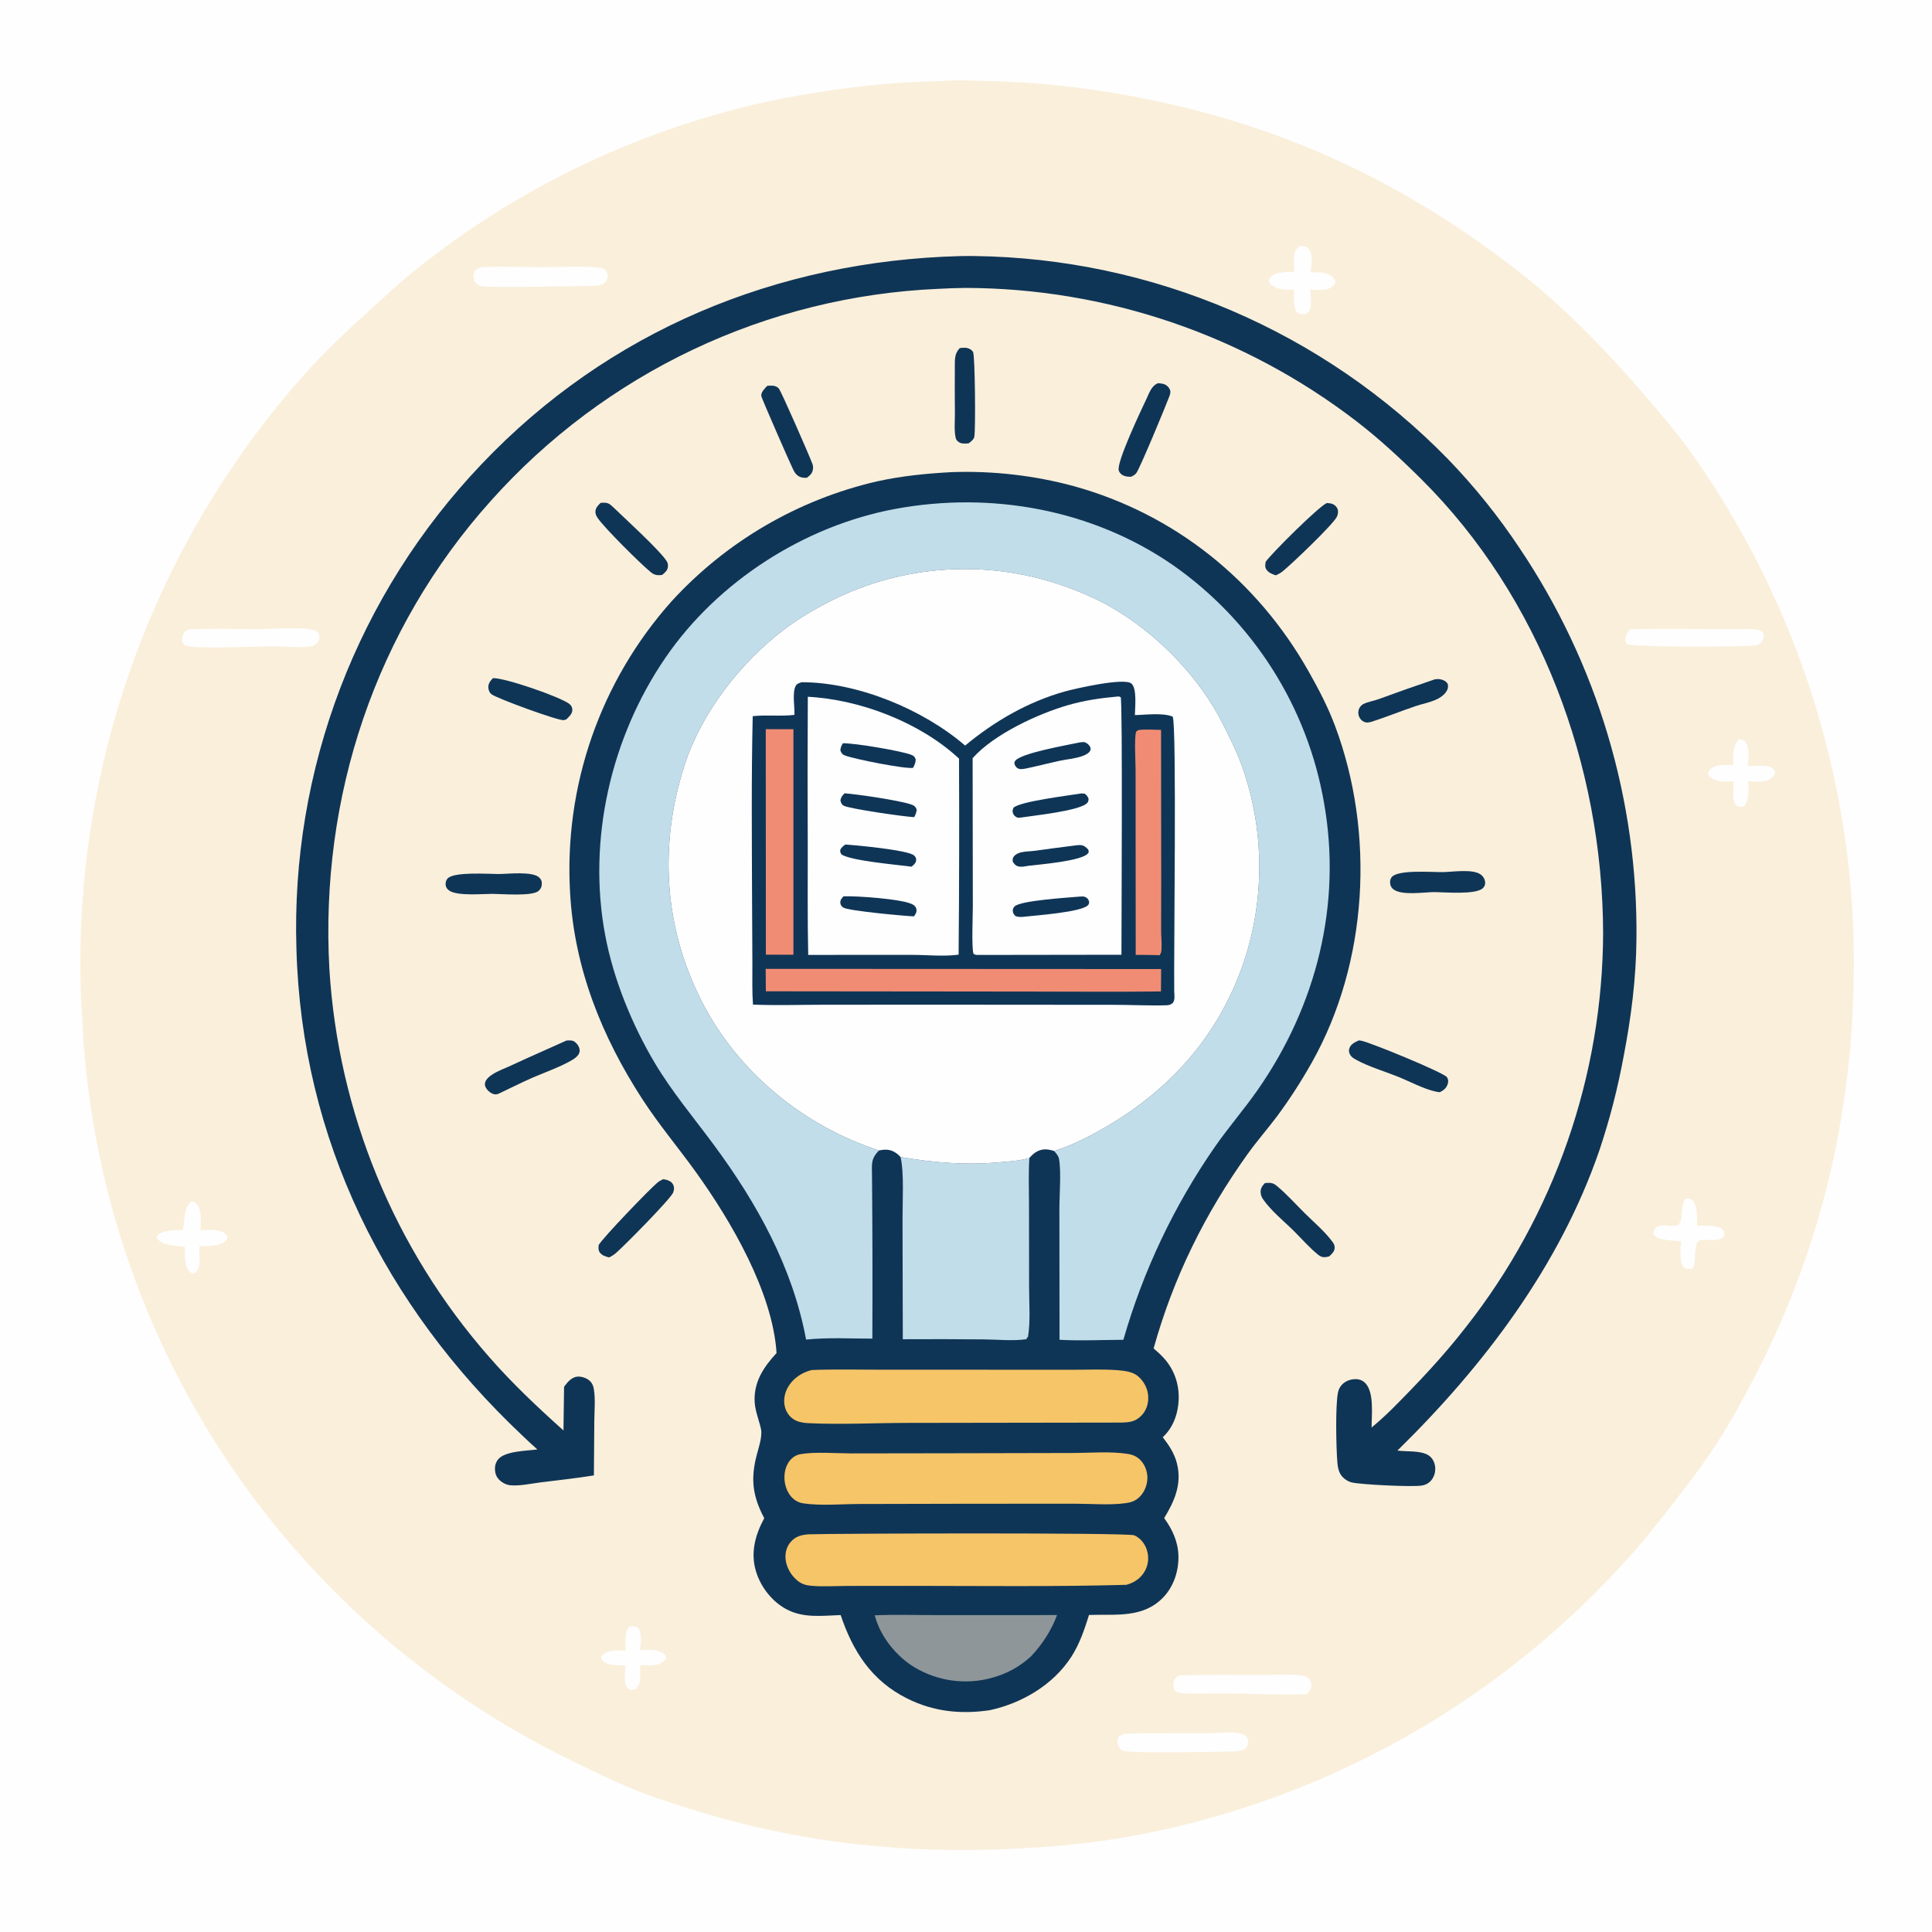
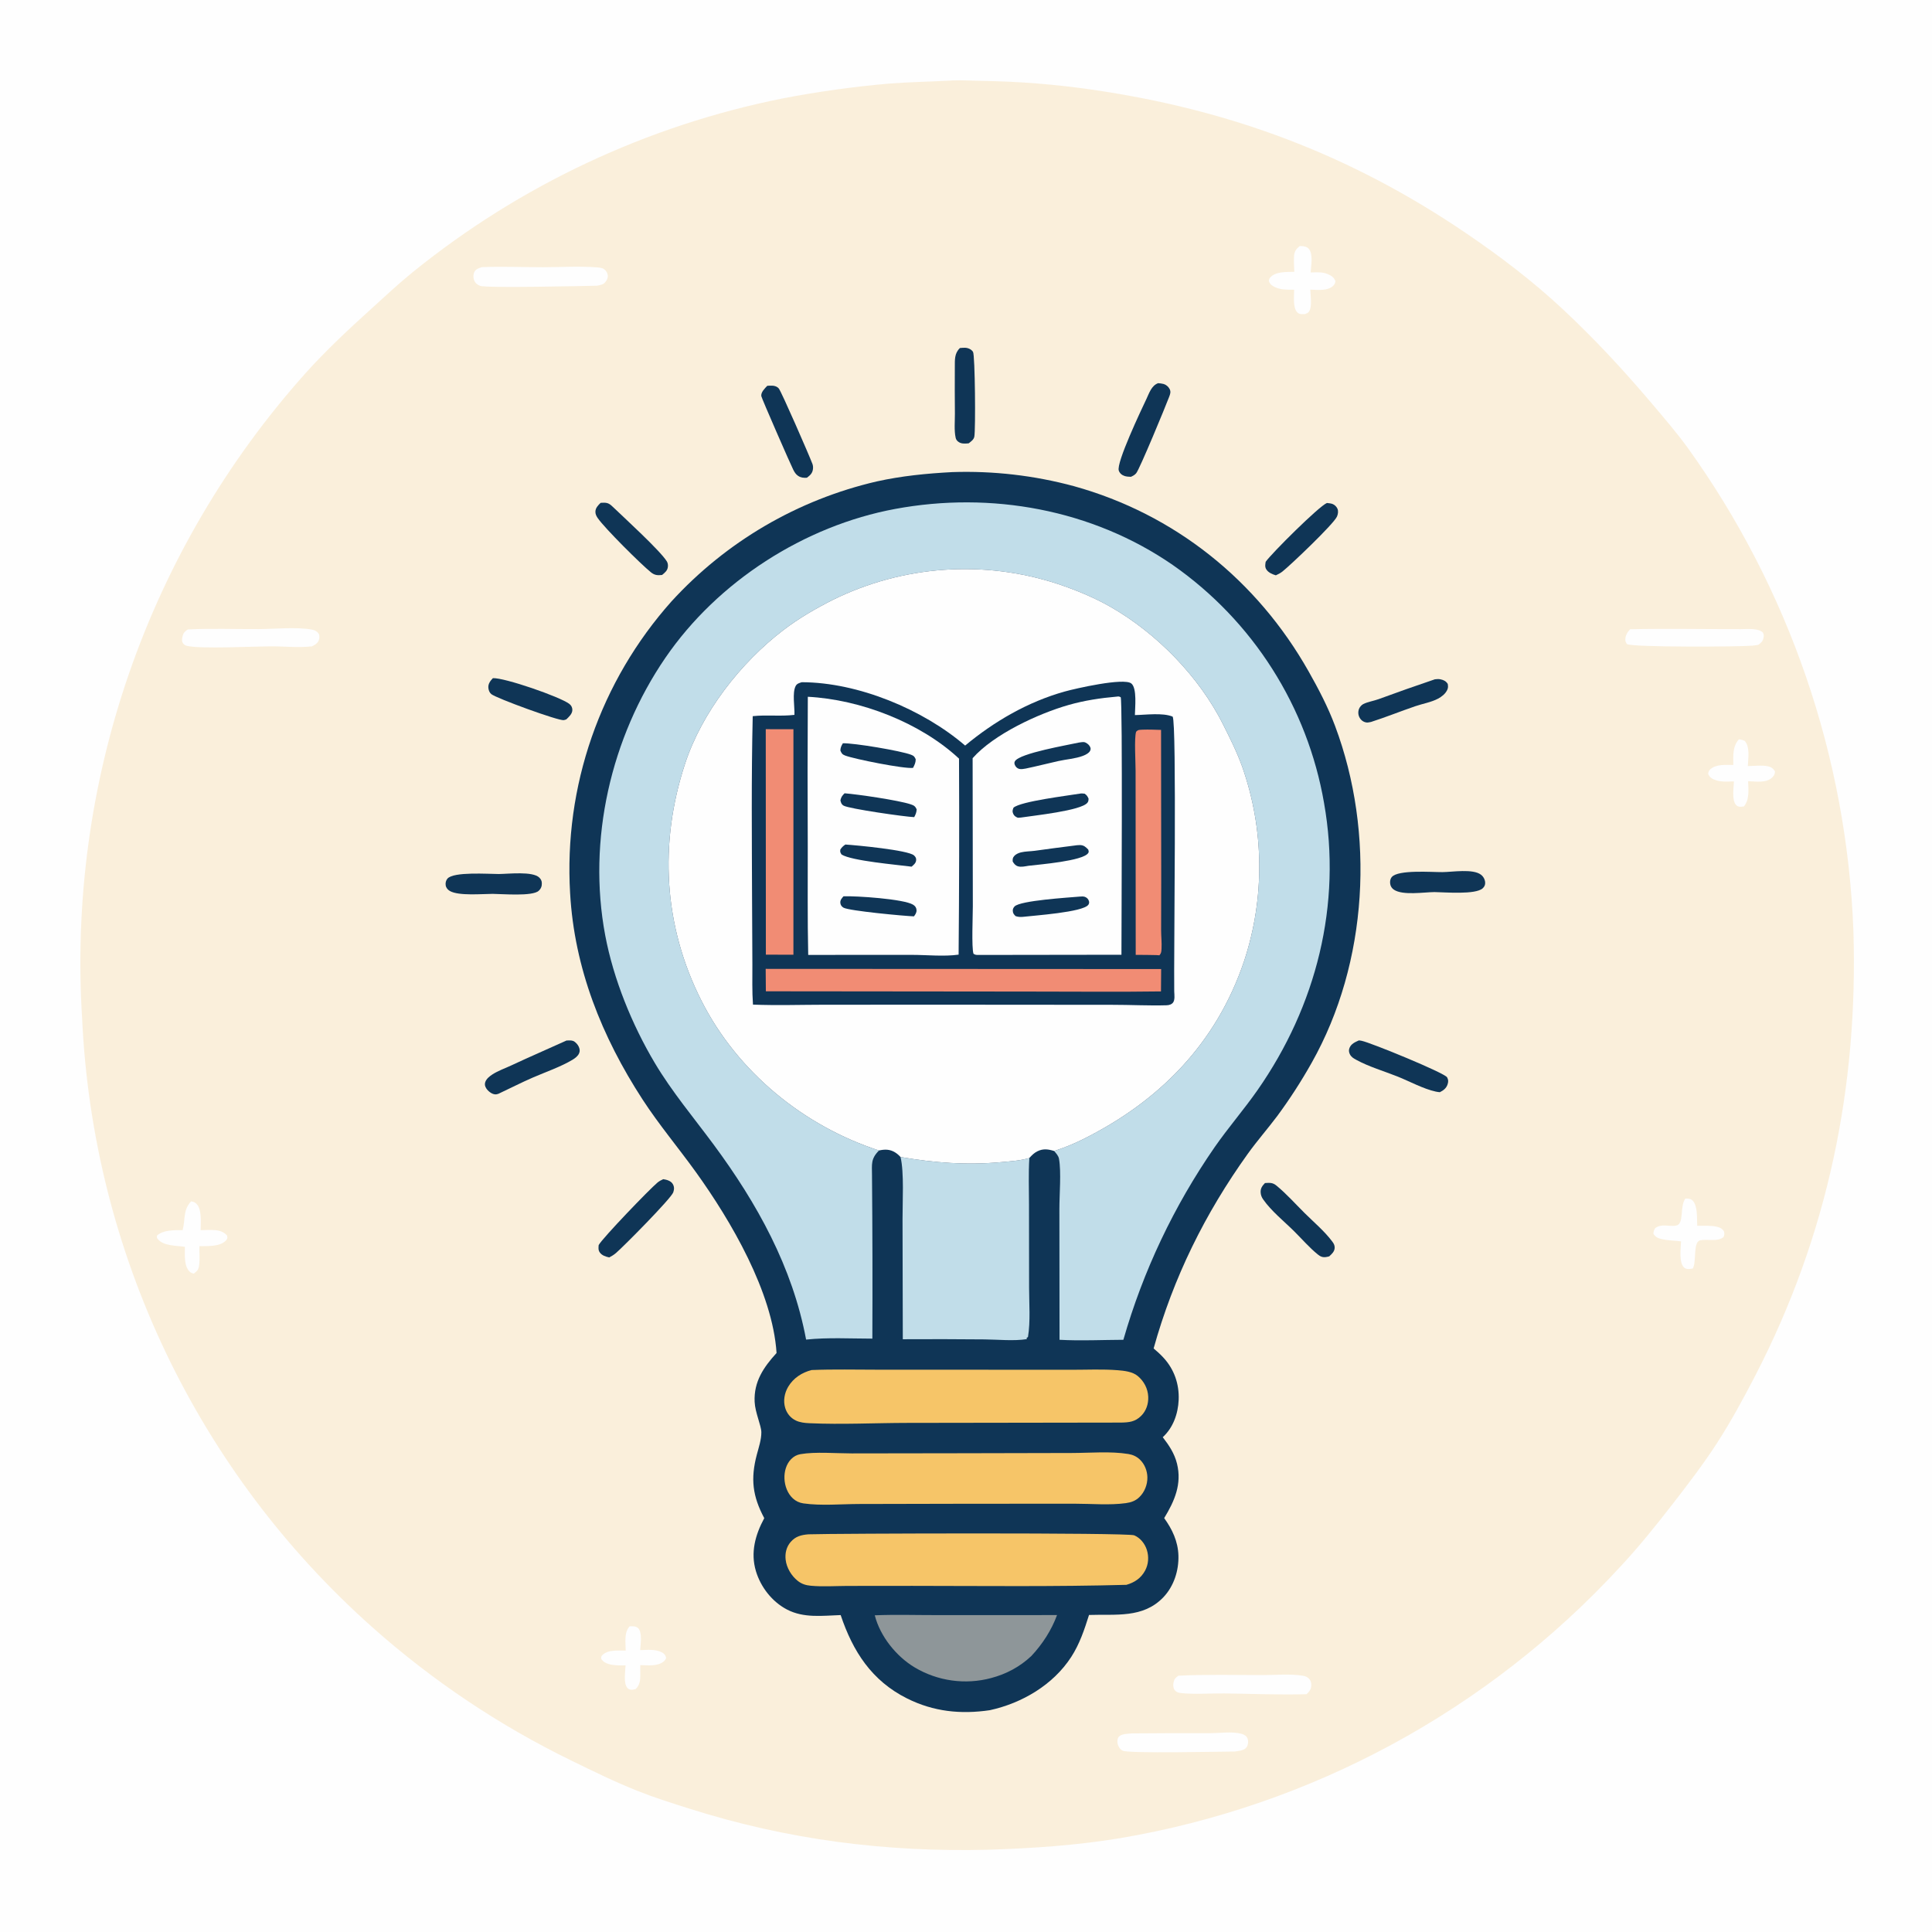
<svg xmlns="http://www.w3.org/2000/svg" width="1024" height="1024">
  <path fill="#FEFEFE" d="M0 0L1024 0L1024 1024L0 1024L0 0Z" />
  <path fill="#FAEFDB" d="M503.757 42.712C504.307 42.64 504.088 42.656 504.685 42.636C510.175 42.444 515.587 42.792 521.067 42.883C540.35 43.205 559.053 44.695 578.137 47.429C651.538 57.948 715.446 81.781 776.943 123.526C794.747 135.612 812.209 148.88 827.976 163.571C844.817 179.264 860.207 195.82 875.081 213.369C881.719 221.2 888.502 229.089 894.556 237.385Q897.054 240.863 899.489 244.386Q901.924 247.909 904.293 251.476Q906.663 255.043 908.967 258.653Q911.272 262.263 913.51 265.914Q915.748 269.565 917.919 273.256Q920.09 276.948 922.193 280.678Q924.296 284.408 926.331 288.176Q928.366 291.945 930.332 295.749Q932.297 299.554 934.193 303.394Q936.089 307.234 937.915 311.108Q939.74 314.981 941.495 318.888Q943.249 322.794 944.932 326.732Q946.615 330.67 948.226 334.638Q949.836 338.606 951.374 342.603Q952.913 346.6 954.377 350.624Q955.842 354.648 957.233 358.698Q958.624 362.748 959.941 366.823Q961.258 370.898 962.501 374.997Q963.743 379.095 964.91 383.215Q966.078 387.335 967.17 391.476Q968.262 395.617 969.278 399.777Q970.294 403.937 971.234 408.115Q972.174 412.293 973.038 416.488Q973.901 420.682 974.688 424.892Q975.475 429.101 976.185 433.325Q976.895 437.548 977.528 441.783Q978.161 446.019 978.716 450.265Q979.271 454.511 979.749 458.767Q980.227 463.023 980.627 467.286Q981.027 471.55 981.349 475.82Q981.671 480.091 981.915 484.366Q982.159 488.642 982.325 492.921C984.99 576.011 968.692 654.758 930.509 728.746C924.197 740.977 917.458 753.406 909.98 764.963C902.616 776.344 894.403 787.008 886.102 797.71C877.185 809.206 868.131 820.441 858.163 831.058Q854.913 834.575 851.592 838.024Q848.27 841.474 844.878 844.854Q841.487 848.234 838.026 851.544Q834.566 854.854 831.038 858.092Q827.511 861.33 823.917 864.495Q820.324 867.66 816.666 870.751Q813.008 873.841 809.288 876.856Q805.568 879.87 801.786 882.808Q798.004 885.746 794.163 888.605Q790.322 891.464 786.423 894.244Q782.524 897.023 778.568 899.723Q774.613 902.422 770.603 905.039Q766.593 907.656 762.53 910.19Q758.467 912.724 754.352 915.174Q750.238 917.625 746.075 919.99Q741.911 922.355 737.699 924.634Q733.488 926.913 729.231 929.105Q724.973 931.297 720.672 933.401Q716.37 935.505 712.027 937.521Q707.683 939.536 703.298 941.461Q698.914 943.387 694.491 945.222Q690.068 947.057 685.609 948.801Q681.149 950.545 676.654 952.197Q672.16 953.848 667.632 955.407Q663.104 956.967 658.546 958.432Q653.987 959.898 649.399 961.27Q644.811 962.642 640.196 963.919Q635.581 965.196 630.941 966.378Q626.301 967.56 621.637 968.647Q616.973 969.733 612.288 970.723Q607.603 971.714 602.899 972.608Q598.195 973.502 593.473 974.299C570.21 978.127 547.155 979.657 523.625 980.4C469.306 981.735 417.479 975.111 365.579 958.682C356.365 955.766 347.149 952.876 338.159 949.313C326.16 944.558 314.591 938.882 303.001 933.225Q295.824 929.731 288.771 925.994Q281.718 922.256 274.798 918.279Q267.877 914.301 261.097 910.089Q254.317 905.877 247.685 901.435Q241.053 896.993 234.578 892.326Q228.102 887.659 221.79 882.773Q215.478 877.886 209.338 872.787Q203.197 867.687 197.235 862.38Q192.956 858.574 188.774 854.662Q184.592 850.75 180.508 846.735Q176.424 842.721 172.442 838.606Q168.46 834.491 164.581 830.278Q160.702 826.065 156.93 821.756Q153.157 817.448 149.493 813.047Q145.829 808.646 142.275 804.155Q138.722 799.664 135.282 795.086Q131.841 790.508 128.516 785.846Q125.191 781.184 121.983 776.44Q118.774 771.697 115.685 766.875Q112.596 762.053 109.628 757.155Q106.66 752.258 103.815 747.288Q100.97 742.318 98.25 737.279Q95.529 732.24 92.935 727.135Q90.341 722.029 87.875 716.861Q85.409 711.692 83.072 706.464Q80.736 701.236 78.53 695.951Q76.324 690.666 74.251 685.328Q72.177 679.99 70.238 674.602Q68.298 669.214 66.493 663.78Q64.688 658.345 63.019 652.867Q61.349 647.389 59.817 641.871Q58.285 636.353 56.891 630.799Q55.497 625.245 54.241 619.657Q52.986 614.07 51.87 608.453Q50.754 602.837 49.778 597.194Q48.802 591.551 47.968 585.885Q47.133 580.22 46.439 574.536Q45.746 568.851 45.194 563.151Q44.642 557.451 44.233 551.739Q43.823 546.027 43.556 540.307Q43.184 534.508 42.956 528.702Q42.728 522.896 42.644 517.085Q42.56 511.275 42.62 505.465Q42.68 499.654 42.884 493.847Q43.088 488.04 43.436 482.24Q43.784 476.439 44.276 470.649Q44.767 464.859 45.402 459.084Q46.037 453.308 46.815 447.549Q47.593 441.791 48.513 436.053Q49.433 430.316 50.495 424.603Q51.558 418.89 52.761 413.205Q53.965 407.521 55.309 401.867Q56.652 396.214 58.136 390.596Q59.62 384.978 61.242 379.398Q62.865 373.819 64.625 368.281Q66.385 362.743 68.282 357.251Q70.179 351.758 72.211 346.315Q74.244 340.871 76.41 335.479Q78.577 330.088 80.877 324.751Q83.176 319.415 85.608 314.137Q88.039 308.859 90.6 303.644Q93.161 298.428 95.851 293.277Q98.541 288.126 101.357 283.044Q104.174 277.961 107.115 272.95Q110.057 267.939 113.122 263.002Q116.187 258.066 119.373 253.206Q122.56 248.347 125.865 243.568Q129.171 238.79 132.594 234.094Q136.018 229.399 139.556 224.79Q143.095 220.181 146.746 215.661Q150.398 211.141 154.16 206.713Q157.923 202.284 161.794 197.951C172.9 185.576 184.827 174.504 197.132 163.355C204.252 156.905 211.24 150.33 218.713 144.285Q224.026 139.98 229.466 135.837Q234.907 131.695 240.47 127.719Q246.033 123.743 251.714 119.937Q257.395 116.131 263.189 112.498Q268.982 108.865 274.883 105.41Q280.783 101.954 286.786 98.678Q292.788 95.402 298.887 92.309Q304.985 89.216 311.175 86.309Q317.364 83.402 323.638 80.684Q329.913 77.965 336.267 75.437Q342.62 72.91 349.048 70.575Q355.475 68.241 361.97 66.102Q368.465 63.962 375.021 62.021Q381.578 60.079 388.19 58.336Q394.802 56.594 401.464 55.052Q408.126 53.51 414.832 52.17Q442.714 46.79 471.003 44.328C481.885 43.472 492.854 43.296 503.757 42.712Z" />
  <path fill="#FEFEFE" d="M333.728 861.971C335.23 861.951 337.018 861.806 338.195 862.928C340.588 865.21 339.452 871.617 339.309 874.596C343.134 874.5 347.172 873.979 350.712 875.73C352.15 876.442 352.638 877.184 353.079 878.684C352.784 879.524 352.544 879.916 351.862 880.529C348.749 883.327 343.169 882.637 339.347 882.539Q339.383 884.819 339.376 887.1C339.36 890.373 339.335 892.86 336.905 895.261C336.199 895.398 335.187 895.689 334.482 895.607C333.682 895.515 333.05 895.235 332.525 894.632C330.336 892.115 331.447 885.842 331.56 882.686C328.785 882.753 325.324 882.799 322.658 881.971C320.949 881.44 319.474 880.695 318.605 879.077C318.69 878.293 318.578 877.994 319.151 877.373C322.052 874.226 327.791 874.871 331.637 874.852C331.585 870.587 330.674 865.269 333.728 861.971Z" />
  <path fill="#0F3556" d="M261.245 359.438C267.411 359.143 296.636 369.238 301.721 373.053C302.765 373.836 303.381 374.969 303.36 376.3C303.327 378.388 301.549 379.932 300.178 381.275C299.617 381.468 299.377 381.576 298.838 381.687C296.255 382.221 262.862 370.024 260.363 367.871C259.392 367.034 258.937 365.746 258.838 364.51C258.67 362.422 259.889 360.848 261.245 359.438Z" />
  <path fill="#FEFEFE" d="M921.613 391.875C922.781 391.952 923.607 392.213 924.691 392.649C927.675 395.827 926.509 401.997 926.402 406.026C929.73 406.014 933.956 405.455 937.17 406.169C938.855 406.543 939.914 407.385 940.774 408.837C940.782 410.116 940.368 411.002 939.482 411.915C936.263 415.235 930.69 414.148 926.539 414.053C926.653 418.612 927.387 423.695 924.298 427.431C923.598 427.506 922.655 427.691 921.967 427.578C921.17 427.447 920.607 427.19 920.089 426.577C917.803 423.868 918.906 417.477 919.017 414.148C915.413 414.226 911.669 414.641 908.306 413.087C906.827 412.403 905.88 411.614 905.336 410.028C905.599 408.967 905.657 408.513 906.499 407.744C909.61 404.905 914.825 405.446 918.696 405.453C918.688 400.458 918.175 395.897 921.613 391.875Z" />
  <path fill="#0F3556" d="M760.526 360.041C761.562 359.933 762.44 359.835 763.477 360.053C765.183 360.413 766.399 360.991 767.335 362.494C767.538 363.712 767.597 364.557 767.048 365.706C766.07 367.758 764.142 369.262 762.179 370.308C758.623 372.204 754.037 372.975 750.197 374.286C742.313 376.976 734.595 380.11 726.658 382.654C726.039 382.765 725.136 382.994 724.486 382.947C722.889 382.831 721.54 381.907 720.721 380.548C719.827 379.064 719.7 377.301 720.318 375.691C720.696 374.706 721.676 373.612 722.606 373.148C724.943 371.983 728.125 371.497 730.644 370.58Q745.515 365.111 760.526 360.041Z" />
  <path fill="#FEFEFE" d="M893.283 635.269C894.721 635.256 895.959 635.223 897.052 636.263C899.902 638.973 899.37 645.916 899.553 649.668C902.777 649.722 906.589 649.473 909.725 650.14C911.538 650.526 912.754 651.128 913.79 652.733C913.987 654.008 914.057 654.562 913.457 655.723C910.057 658.359 905.081 656.558 901.143 657.402C897.216 658.244 899.309 668.684 897.226 672.339C897.014 672.376 896.804 672.418 896.591 672.449C895.178 672.654 893.761 672.847 892.611 671.808C889.741 669.217 890.899 661.391 890.974 657.935C887.844 657.536 884.53 657.539 881.452 656.9C879.178 656.428 877.663 655.969 876.361 653.973C876.35 652.666 876.662 652.061 877.304 650.936C880.568 648.39 884.518 650.203 888.245 649.617C892.91 648.882 890.082 639.655 893.283 635.269Z" />
  <path fill="#FEFEFE" d="M101.255 636.778C102.438 636.9 103.099 637.091 104.008 637.924C107.135 640.791 106.349 648.085 106.349 652.006C108.806 651.965 111.352 651.842 113.804 651.984C116.299 652.128 118.667 652.942 120.325 654.846C120.53 655.913 120.724 656.326 119.956 657.249C116.901 660.918 109.966 660.399 105.714 660.501C105.58 663.842 105.994 667.246 105.553 670.564C105.226 673.031 104.551 673.66 102.64 675.073C101.785 674.782 101.019 674.564 100.379 673.879C97.369 670.663 98.033 664.873 98.006 660.835C93.695 660.197 86.596 660.473 83.619 656.71C82.964 655.882 83.162 655.842 83.228 654.867C86.481 651.813 92.6 651.978 96.79 651.999C98.357 646.265 96.854 641.475 101.255 636.778Z" />
  <path fill="#0F3556" d="M703.304 266.593C704.224 266.713 705.375 266.78 706.238 267.108C707.383 267.544 708.416 268.541 708.895 269.673C709.438 270.954 709.162 272.521 708.637 273.764C706.99 277.662 683.917 299.626 679.692 302.941C678.631 303.774 677.451 304.381 676.225 304.929C674.363 304.386 672.159 303.46 671.123 301.71C670.348 300.401 670.614 299.165 670.836 297.765C673.838 293.403 699.145 268.215 703.304 266.593Z" />
  <path fill="#0F3556" d="M318.355 266.517C318.876 266.488 319.396 266.455 319.917 266.446C322.276 266.409 323.278 267.165 324.884 268.707C330.83 274.412 350.033 291.964 353.451 297.574C353.949 298.389 354.082 299.365 354.007 300.31C353.839 302.411 352.409 303.517 350.904 304.749C348.522 305.012 346.948 304.896 345.029 303.347C339.595 298.962 320.562 280.018 316.846 274.649C316.125 273.608 315.555 272.552 315.576 271.237C315.609 269.22 316.99 267.813 318.355 266.517Z" />
  <path fill="#0F3556" d="M508.769 184.465C509.675 184.384 510.6 184.293 511.51 184.323C513.07 184.374 514.875 185.122 515.72 186.511C516.816 188.311 517.137 227.752 516.415 231.441C516.096 233.069 514.639 234.01 513.411 234.977C511.416 235.133 509.4 235.387 507.742 233.995C507.069 233.429 506.7 232.849 506.511 231.994C505.66 228.147 506.136 223.272 506.117 219.325C506.078 211.113 505.989 202.889 506.076 194.677C506.118 190.73 505.77 187.394 508.769 184.465Z" />
  <path fill="#0F3556" d="M264.368 463.248C269.4 463.213 282.424 461.662 285.871 465.167C286.717 466.027 287.138 466.838 287.184 468.055C287.247 469.712 286.751 471.012 285.508 472.152C282.186 475.202 266.195 473.794 261.143 473.767C255.641 473.774 243.147 474.935 238.474 472.263C237.295 471.589 236.443 470.585 236.223 469.209C236.025 467.972 236.34 466.619 237.177 465.668C240.475 461.921 258.712 463.237 264.368 463.248Z" />
  <path fill="#0F3556" d="M764.494 462.24C769.803 462.207 780.65 460.333 784.952 463.615Q785.188 463.797 785.403 464.003Q785.619 464.209 785.812 464.436Q786.005 464.663 786.174 464.908Q786.342 465.154 786.485 465.416Q786.627 465.677 786.742 465.952Q786.856 466.228 786.942 466.513Q787.027 466.798 787.083 467.091Q787.138 467.384 787.163 467.681C787.273 468.928 786.787 469.98 785.87 470.816C782.045 474.303 765.949 472.904 760.309 472.817C754.662 472.877 743.553 474.689 738.848 471.584C737.75 470.86 737.035 469.813 736.837 468.498C736.641 467.192 736.806 465.914 737.661 464.865C740.938 460.847 759.057 462.288 764.494 462.24Z" />
  <path fill="#FEFEFE" d="M688.905 130.401C689.132 130.404 689.359 130.398 689.586 130.41C691.185 130.488 692.829 130.727 693.86 132.101C696.031 134.995 694.889 140.938 694.659 144.404C697.825 144.342 700.855 144.043 703.831 145.319C705.747 146.141 707.021 147.028 707.81 149.011C707.595 150.157 707.525 150.545 706.666 151.412C703.741 154.363 698.227 153.624 694.487 153.529C694.592 156.368 695.316 161.653 694.275 164.232C693.637 165.815 693.162 165.817 691.671 166.486C690.171 166.465 688.801 166.761 687.63 165.607C685.134 163.149 685.909 156.846 685.924 153.534C682.022 153.549 678.26 153.733 674.768 151.662C673.582 150.958 672.914 150.2 672.515 148.867C672.592 148.183 672.714 147.746 673.167 147.188C675.943 143.769 682.046 144.217 686.024 144.071C685.916 141.339 685.649 138.415 685.871 135.698C686.079 133.163 686.977 131.939 688.905 130.401Z" />
  <path fill="#0F3556" d="M406.671 204.486Q407.983 204.376 409.3 204.407C410.574 204.446 411.933 204.899 412.777 205.914C414.203 207.63 428.815 241.145 430.6 245.867C430.953 246.802 431.001 247.778 430.864 248.763C430.565 250.925 429.297 251.978 427.666 253.219C425.891 253.302 424.549 253.225 423.039 252.234C421.763 251.396 421.099 250.236 420.412 248.905C419.062 246.292 403.629 210.981 403.503 209.934C403.252 207.841 405.383 205.842 406.671 204.486Z" />
  <path fill="#0F3556" d="M670.466 627.037C672.905 626.881 674.512 626.725 676.493 628.35C681.796 632.698 686.629 638.137 691.504 642.973C696.294 647.725 702.032 652.562 706.065 657.955C706.824 658.97 707.425 659.911 707.413 661.241C707.396 663.306 705.923 664.596 704.533 665.886C703.787 666.086 703.655 666.141 702.825 666.264C700.973 666.537 699.807 665.983 698.406 664.846C693.944 661.224 690.005 656.644 685.923 652.594C680.56 647.272 673.802 641.891 669.482 635.682C668.686 634.539 668.256 633.426 668.168 632.023C668.031 629.853 669.032 628.53 670.466 627.037Z" />
  <path fill="#0F3556" d="M351.533 624.99C353.292 625.248 355.516 625.832 356.526 627.46C357.435 628.924 357.39 630.338 356.853 631.934C355.744 635.234 330.359 660.804 326.521 664.089C325.404 665.046 324.227 665.781 322.92 666.458C321.081 666.087 319.042 665.427 317.907 663.821C317.023 662.568 317.189 661.326 317.314 659.907C319.328 656.199 344.116 630.434 348.468 626.796C349.393 626.023 350.438 625.478 351.533 624.99Z" />
  <path fill="#0F3556" d="M613.84 203.089C614.797 203.183 615.818 203.258 616.745 203.52C618.053 203.89 619.26 204.938 619.888 206.12C620.711 207.666 620.242 208.833 619.672 210.347C617.769 215.406 604.081 248.543 602.208 250.814C601.413 251.778 600.505 252.218 599.396 252.722C598.326 252.669 597.189 252.644 596.161 252.323C594.688 251.862 593.528 250.938 592.987 249.448C591.504 245.366 604.977 217.061 607.628 211.46C609.123 208.299 610.32 204.351 613.84 203.089Z" />
  <path fill="#0F3556" d="M300.284 551.491C301.405 551.458 302.823 551.315 303.874 551.759C305.01 552.238 306.289 553.692 306.772 554.816C307.28 555.998 307.47 557.076 306.929 558.296C306.27 559.783 304.797 560.888 303.443 561.701C297.297 565.393 289.141 568.216 282.484 571.095C276.296 573.772 270.252 576.903 264.135 579.754C263.452 579.981 262.925 580.102 262.188 580.008C260.508 579.795 258.662 578.292 257.753 576.892C257.072 575.842 256.776 574.783 257.185 573.564C257.784 571.781 259.452 570.466 260.969 569.479C264.026 567.489 267.567 566.301 270.858 564.757C280.595 560.19 290.493 555.948 300.284 551.491Z" />
  <path fill="#0F3556" d="M720.201 551.449C720.929 551.507 720.887 551.486 721.739 551.658C726.568 552.63 765.697 568.665 766.992 571.007C767.711 572.307 767.703 573.347 767.243 574.743C766.558 576.819 765.004 577.97 763.134 578.894C762.411 578.815 761.716 578.73 761.004 578.574C754.327 577.116 747.193 573.171 740.791 570.608C733.649 567.748 725.597 565.43 718.86 561.741C717.408 560.946 716.235 560.301 715.458 558.761C714.895 557.648 714.794 556.497 715.299 555.34C716.252 553.154 718.179 552.388 720.201 551.449Z" />
  <path fill="#FEFEFE" d="M863.982 333.511C883.473 333.099 903.109 333.494 922.618 333.457C925.906 333.451 931.906 332.809 934.34 335.232C934.849 336.237 934.948 336.885 934.713 338.008C934.304 339.963 933.42 340.743 931.849 341.819Q930.362 342.073 928.859 342.212C922.141 342.842 864.471 343.14 862.282 341.352C861.788 340.531 861.43 339.956 861.454 338.954C861.51 336.689 862.534 335.144 863.982 333.511Z" />
  <path fill="#FEFEFE" d="M599.855 918.743Q620.511 918.562 641.167 918.623C646.255 918.622 652.974 917.636 657.84 918.899C659.249 919.265 660.637 919.994 661.217 921.419C661.76 922.75 661.583 924.876 660.715 926.069C659.371 927.917 656.403 928.04 654.327 928.351C647.248 928.361 598.368 929.482 595.054 927.91C593.661 927.249 592.723 925.719 592.379 924.254C592.09 923.02 592.172 921.403 593.089 920.424C594.515 918.9 597.894 918.93 599.855 918.743Z" />
  <path fill="#FEFEFE" d="M99.59 333.61C112.115 333 124.711 333.494 137.252 333.43C145.655 333.387 157.453 332.19 165.397 333.725C167.082 334.05 168.029 334.598 169.035 336.033C169.282 337.129 169.395 337.694 169.126 338.827C168.647 340.849 167.028 341.74 165.323 342.582C158.268 343.388 150.53 342.546 143.378 342.575C134.108 342.613 106.681 343.998 99.354 342.381C98.192 342.124 97.289 341.664 96.756 340.536C96.279 339.526 96.531 338.143 96.8 337.103C97.257 335.331 98.08 334.546 99.59 333.61Z" />
  <path fill="#FEFEFE" d="M624.626 888.154C639.281 887.427 654.22 887.797 668.901 887.826C675.775 887.84 683.907 887.05 690.645 888.185C691.897 888.396 692.989 888.855 693.869 889.813C694.792 890.817 695.083 892.05 695.007 893.375C694.888 895.474 693.951 896.606 692.483 897.954L691.647 897.978C677.399 898.353 663.066 897.71 648.815 897.549C641.339 897.464 633.211 898.177 625.817 897.339C624.59 897.2 623.506 896.874 622.689 895.866C621.721 894.672 621.696 892.973 622.03 891.543C622.44 889.79 623.212 889.078 624.626 888.154Z" />
  <path fill="#FEFEFE" d="M255.456 141.589C266.236 141.148 277.125 141.646 287.92 141.631C297.231 141.618 306.918 140.999 316.178 141.704C317.572 141.81 319.209 141.873 320.347 142.792C321.354 143.606 322.001 144.711 322.135 146.008C322.261 147.221 321.755 148.257 321.072 149.212C319.872 150.891 318.314 151.056 316.427 151.43C310.088 151.568 257.818 152.767 254.467 151.515C252.997 150.966 251.763 149.896 251.237 148.38C250.755 146.99 250.824 145.015 251.637 143.774C252.493 142.465 254.058 142.05 255.456 141.589Z" />
-   <path fill="#0F3556" d="M508.871 135.735C511.413 135.655 513.966 135.689 516.509 135.705Q520.884 135.761 525.256 135.923Q529.628 136.086 533.994 136.356Q538.361 136.626 542.72 137.003Q547.079 137.38 551.427 137.863Q555.775 138.347 560.11 138.937Q564.445 139.527 568.764 140.223Q573.084 140.919 577.385 141.721Q581.686 142.522 585.966 143.429Q590.246 144.336 594.502 145.347Q598.759 146.359 602.989 147.474Q607.22 148.59 611.422 149.809Q615.623 151.027 619.794 152.349Q623.965 153.67 628.102 155.093Q632.239 156.517 636.34 158.041Q640.441 159.565 644.503 161.189Q648.566 162.813 652.587 164.537Q656.608 166.26 660.586 168.081Q664.564 169.903 668.496 171.821Q672.428 173.739 676.312 175.753Q680.196 177.767 684.03 179.876Q687.863 181.984 691.643 184.186Q695.424 186.388 699.149 188.682Q702.875 190.976 706.543 193.361Q710.211 195.745 713.82 198.219Q717.428 200.693 720.975 203.254Q724.522 205.815 728.005 208.463Q731.488 211.11 734.905 213.843Q738.322 216.575 741.671 219.39Q745.02 222.205 748.299 225.101Q751.579 227.997 754.786 230.973Q757.993 233.949 761.126 237.002Q764.26 240.056 767.317 243.185Q777.932 254.157 787.499 266.053Q797.067 277.949 805.507 290.67Q807.421 293.518 809.281 296.401Q811.14 299.285 812.945 302.203Q814.75 305.12 816.5 308.072Q818.25 311.023 819.943 314.007Q821.637 316.991 823.274 320.006Q824.911 323.022 826.491 326.067Q828.071 329.113 829.594 332.188Q831.116 335.263 832.58 338.366Q834.044 341.469 835.449 344.599Q836.855 347.729 838.201 350.885Q839.547 354.041 840.833 357.222Q842.119 360.403 843.345 363.607Q844.571 366.812 845.737 370.039Q846.902 373.266 848.007 376.515Q849.111 379.763 850.154 383.032Q851.197 386.301 852.178 389.589Q853.159 392.876 854.078 396.182Q854.997 399.488 855.854 402.81Q856.71 406.133 857.504 409.471Q858.297 412.809 859.028 416.161Q859.759 419.514 860.426 422.879Q861.093 426.245 861.697 429.622Q862.3 433 862.84 436.388Q863.38 439.777 863.856 443.175Q864.332 446.573 864.744 449.979Q865.156 453.385 865.503 456.799Q865.85 460.212 866.133 463.631Q866.417 467.051 866.635 470.475Q866.854 473.899 867.008 477.327Q867.161 480.754 867.251 484.184Q867.34 487.614 867.365 491.045Q867.389 494.476 867.349 497.907C867.157 518.96 864.532 539.242 860.561 559.882Q858.235 572.552 855.017 585.025Q851.799 597.498 847.705 609.712C826.602 671.009 786.512 723.885 740.669 768.829C745.581 769.496 752.599 768.692 756.951 771.227C758.823 772.317 760.094 774.432 760.512 776.521C761.033 779.118 760.553 781.859 759.022 784.04C757.608 786.056 755.671 787.078 753.265 787.413C747.841 788.169 722.042 786.898 716.696 785.776C715.245 785.472 713.852 784.741 712.693 783.827C709.797 781.546 709.148 778.658 708.84 775.138C708.188 767.681 707.727 744.872 709.157 738.075C709.479 736.548 710.04 735.284 711.08 734.115C712.88 732.09 715.425 731.087 718.104 730.984C720.134 730.906 722.021 731.478 723.491 732.918C728.481 737.804 726.968 750.044 726.968 756.628Q732.634 751.897 737.887 746.711C751.574 733.009 765.178 718.603 777.044 703.277Q779.218 700.511 781.335 697.7Q783.451 694.889 785.509 692.035Q787.567 689.181 789.565 686.285Q791.563 683.389 793.501 680.452Q795.439 677.515 797.316 674.539Q799.192 671.563 801.007 668.548Q802.821 665.534 804.573 662.482Q806.325 659.431 808.013 656.344Q809.702 653.257 811.326 650.136Q812.95 647.014 814.509 643.86Q816.068 640.706 817.561 637.52Q819.054 634.334 820.481 631.118Q821.908 627.902 823.269 624.657Q824.629 621.412 825.922 618.14Q827.214 614.867 828.439 611.569Q829.664 608.27 830.82 604.947Q831.976 601.624 833.063 598.277Q834.15 594.931 835.167 591.563Q836.185 588.195 837.133 584.806Q838.08 581.418 838.957 578.01Q839.834 574.603 840.641 571.178Q841.448 567.753 842.183 564.312Q842.918 560.871 843.582 557.416Q844.246 553.961 844.838 550.493Q845.431 547.024 845.951 543.544Q846.471 540.065 846.92 536.575Q847.368 533.085 847.744 529.587Q848.12 526.088 848.423 522.583Q848.726 519.077 848.957 515.566Q849.188 512.055 849.346 508.54Q849.503 505.025 849.589 501.508Q849.674 497.99 849.686 494.472C849.39 406.097 816.5 316.677 753.236 253.881C742.283 243.009 731.181 232.697 718.945 223.27Q716.182 221.147 713.376 219.082Q710.57 217.016 707.723 215.008Q704.876 213 701.988 211.051Q699.1 209.101 696.173 207.211Q693.246 205.321 690.281 203.491Q687.316 201.661 684.315 199.892Q681.313 198.122 678.276 196.415Q675.239 194.707 672.168 193.062Q669.096 191.417 665.992 189.835Q662.888 188.253 659.752 186.734Q656.616 185.216 653.45 183.761Q650.284 182.307 647.089 180.918Q643.893 179.529 640.67 178.205Q637.447 176.881 634.198 175.623Q630.949 174.366 627.675 173.174Q624.4 171.983 621.103 170.859Q617.805 169.735 614.485 168.678Q611.164 167.622 607.823 166.633Q604.482 165.645 601.122 164.724Q597.761 163.804 594.383 162.953Q591.004 162.101 587.609 161.319Q584.214 160.536 580.803 159.823Q577.393 159.111 573.969 158.467Q570.544 157.824 567.108 157.251Q563.671 156.678 560.223 156.175Q556.776 155.672 553.318 155.24Q549.861 154.807 546.396 154.445Q542.93 154.084 539.458 153.793Q535.986 153.501 532.509 153.281Q529.032 153.061 525.551 152.912Q522.07 152.763 518.586 152.685Q515.103 152.607 511.619 152.6Q504.41 152.691 497.211 153.095Q493.006 153.277 488.808 153.564Q484.609 153.851 480.419 154.243Q476.228 154.635 472.049 155.131Q467.87 155.627 463.704 156.227Q459.539 156.827 455.39 157.531Q451.24 158.235 447.11 159.042Q442.979 159.849 438.87 160.759Q434.761 161.669 430.676 162.681Q426.591 163.694 422.533 164.807Q418.474 165.921 414.445 167.136Q410.415 168.35 406.418 169.665Q402.42 170.98 398.456 172.394Q394.492 173.808 390.565 175.321Q386.637 176.833 382.749 178.444Q378.86 180.054 375.013 181.76Q371.166 183.467 367.363 185.269Q363.56 187.071 359.803 188.967Q356.046 190.863 352.337 192.853Q348.628 194.842 344.971 196.924Q341.313 199.005 337.708 201.177Q334.103 203.349 330.554 205.61Q327.004 207.871 323.512 210.22Q320.02 212.569 316.588 215.005Q313.155 217.44 309.785 219.96Q306.415 222.481 303.108 225.084Q299.801 227.688 296.561 230.373Q293.32 233.058 290.148 235.824Q286.975 238.589 283.872 241.432Q280.77 244.276 277.739 247.196Q274.708 250.116 271.751 253.111Q268.794 256.105 265.913 259.173Q263.032 262.24 260.228 265.379C198.975 333.613 169.505 422.423 174.581 513.658Q174.797 517.185 175.086 520.707Q175.375 524.23 175.736 527.745Q176.097 531.26 176.53 534.768Q176.964 538.275 177.469 541.772Q177.974 545.27 178.552 548.756Q179.129 552.243 179.778 555.717Q180.427 559.19 181.147 562.65Q181.867 566.11 182.658 569.554Q183.45 572.998 184.312 576.425Q185.174 579.853 186.106 583.261Q187.038 586.67 188.04 590.059Q189.043 593.448 190.114 596.815Q191.186 600.183 192.327 603.527Q193.468 606.872 194.677 610.193Q195.886 613.513 197.164 616.808Q198.441 620.103 199.786 623.371Q201.131 626.639 202.543 629.878Q203.955 633.118 205.433 636.328Q206.911 639.538 208.455 642.717Q209.999 645.895 211.608 649.042Q213.217 652.188 214.891 655.301Q216.564 658.413 218.301 661.491Q220.038 664.568 221.838 667.609Q223.638 670.65 225.501 673.654Q227.363 676.657 229.286 679.622Q231.21 682.586 233.194 685.51Q235.179 688.435 237.223 691.317Q239.267 694.2 241.369 697.04Q243.472 699.88 245.633 702.677Q247.794 705.473 250.012 708.224Q252.23 710.975 254.504 713.68Q256.778 716.385 259.107 719.043C271.326 733.077 284.819 745.771 298.653 758.175Q298.749 746.617 298.967 735.06C299.074 734.905 299.176 734.746 299.287 734.593C300.87 732.426 303.156 729.865 306.032 729.639C308.301 729.46 311.123 730.422 312.754 732.033C313.945 733.209 314.471 734.592 314.744 736.216C315.64 741.562 315.051 747.536 314.999 752.961L314.774 781.998C305.468 783.493 296.066 784.512 286.713 785.672C281.667 786.297 275.861 787.61 270.812 787.26C269.018 787.135 267.483 786.511 266.009 785.493C264.264 784.288 262.912 782.595 262.538 780.475C262.1 778 262.35 775.724 263.877 773.672C267.319 769.045 279.28 768.976 284.814 768.242C282.045 765.839 279.395 763.272 276.73 760.756C203.985 692.106 159.878 603.826 157.115 502.995Q156.975 498.587 156.944 494.176Q156.912 489.766 156.991 485.356Q157.069 480.946 157.256 476.54Q157.443 472.133 157.74 467.733Q158.036 463.332 158.442 458.94Q158.847 454.548 159.361 450.168Q159.875 445.787 160.497 441.421Q161.12 437.054 161.85 432.705Q162.58 428.355 163.418 424.025Q164.256 419.695 165.201 415.387Q166.146 411.078 167.197 406.795Q168.248 402.512 169.405 398.256Q170.562 394 171.825 389.773Q173.087 385.547 174.453 381.354Q175.819 377.16 177.289 373.002Q178.759 368.844 180.331 364.723Q181.904 360.602 183.578 356.522Q185.252 352.441 187.026 348.403Q188.801 344.365 190.675 340.373Q192.549 336.38 194.521 332.435Q196.494 328.49 198.563 324.595Q200.632 320.701 202.798 316.858Q204.963 313.016 207.223 309.228Q209.483 305.44 211.835 301.71Q214.188 297.979 216.633 294.308Q219.078 290.637 221.612 287.028Q224.147 283.419 226.771 279.873Q229.394 276.328 232.104 272.848Q234.815 269.369 237.611 265.957Q240.406 262.546 243.286 259.205Q246.165 255.864 249.126 252.596Q252.088 249.327 255.129 246.133C322.294 175.327 411.798 138.277 508.871 135.735Z" />
  <path fill="#0F3556" d="M504.771 250.224Q512.911 249.951 521.048 250.283Q529.186 250.615 537.276 251.552Q545.367 252.488 553.365 254.023Q561.364 255.558 569.226 257.683C622.635 272.509 666.324 307.628 693.563 355.801C698.852 365.153 703.81 374.621 707.588 384.696C728.885 441.475 725.145 510.202 695.233 563.257Q686.946 578.006 676.898 591.617C671.836 598.349 666.261 604.693 661.352 611.539C638.667 643.178 621.881 677.193 611.443 714.701C613.293 716.244 615.048 717.844 616.68 719.617C622.367 725.795 625.071 733.626 624.718 741.972C624.41 749.277 621.786 756.745 616.282 761.743C619.647 766.092 622.51 770.385 623.843 775.797C626.49 786.553 622.546 795.6 617.038 804.628C621.319 810.541 624.342 816.977 624.586 824.368C624.852 832.421 622.181 840.769 616.547 846.641C605.76 857.885 591.243 855.454 577.205 855.964C574.77 863.688 572.225 871.348 567.789 878.193C558.154 893.062 541.639 902.732 524.615 906.442C509.243 908.703 494.83 907.239 480.779 900.221C462.035 890.857 452.054 875.322 445.569 856.02C435.863 856.348 426.016 857.741 417.073 853.056C409.212 848.939 403.195 841.201 400.655 832.74C397.689 822.861 400.333 813.434 405.074 804.656C398.842 792.973 397.762 783.801 401.117 771.045C402.112 767.263 403.567 763.048 403.53 759.095C403.497 755.583 400.227 748.708 399.971 742.991C399.491 732.29 404.715 724.666 411.592 717.11C409.51 684.859 387.433 647.06 368.811 621.203C359.526 608.31 349.174 595.996 340.525 582.68C318.974 549.504 304.396 513.155 302.168 473.343Q302.013 470.725 301.922 468.104Q301.831 465.483 301.805 462.86Q301.779 460.238 301.817 457.615Q301.855 454.993 301.958 452.372Q302.06 449.752 302.228 447.134Q302.395 444.517 302.626 441.905Q302.857 439.292 303.153 436.686Q303.448 434.08 303.808 431.482Q304.167 428.885 304.591 426.296Q305.014 423.708 305.501 421.131Q305.987 418.554 306.537 415.99Q307.087 413.425 307.7 410.875Q308.313 408.325 308.989 405.791Q309.664 403.257 310.401 400.74Q311.139 398.223 311.938 395.725Q312.737 393.227 313.598 390.75Q314.458 388.272 315.379 385.817Q316.3 383.361 317.281 380.929Q318.262 378.497 319.302 376.089Q320.343 373.682 321.442 371.301Q322.542 368.92 323.7 366.566Q324.857 364.213 326.072 361.889Q327.288 359.565 328.559 357.271Q329.831 354.978 331.159 352.716Q332.487 350.454 333.87 348.226Q335.254 345.998 336.691 343.804Q338.129 341.611 339.62 339.453Q341.111 337.295 342.654 335.175Q344.198 333.055 345.793 330.973Q347.388 328.892 349.034 326.85Q350.68 324.808 352.376 322.807Q354.072 320.806 355.816 318.848Q358.513 315.894 361.32 313.043Q364.126 310.192 367.038 307.45Q369.95 304.707 372.963 302.076Q375.976 299.444 379.087 296.929Q382.197 294.413 385.4 292.016Q388.602 289.619 391.893 287.345Q395.184 285.07 398.558 282.921Q401.932 280.773 405.385 278.752Q408.838 276.732 412.364 274.844Q415.891 272.955 419.486 271.201Q423.081 269.446 426.74 267.828Q430.398 266.211 434.115 264.732Q437.832 263.253 441.602 261.916Q445.372 260.578 449.19 259.383Q453.008 258.189 456.868 257.139Q460.728 256.089 464.625 255.185C477.854 252.244 491.262 250.929 504.771 250.224Z" />
  <path fill="#8E9699" d="M463.651 856.143C474.57 855.7 485.637 856.05 496.571 856.039L560.255 856.021C557.303 864.071 552.474 871.485 546.63 877.723C540.55 883.441 533.38 887.265 525.312 889.403Q524.044 889.741 522.761 890.016Q521.478 890.291 520.183 890.501Q518.888 890.711 517.584 890.857Q516.28 891.003 514.97 891.083Q513.66 891.163 512.348 891.179Q511.036 891.194 509.725 891.143Q508.414 891.093 507.107 890.977Q505.8 890.862 504.5 890.681Q503.201 890.501 501.911 890.255Q500.622 890.01 499.347 889.701Q498.072 889.392 496.814 889.02Q495.556 888.648 494.317 888.214Q493.079 887.779 491.864 887.284Q490.649 886.788 489.461 886.233Q488.272 885.677 487.112 885.063Q485.953 884.449 484.825 883.778C475.068 877.957 466.457 867.257 463.651 856.143Z" />
  <path fill="#F6C568" d="M509.469 770.25L568.046 770.118C577.631 770.109 588.595 769.106 598.05 770.649C600.419 771.035 602.449 771.964 604.197 773.64C606.697 776.037 608.073 779.56 608.139 782.999C608.212 786.833 606.672 790.802 603.91 793.488C601.849 795.492 599.526 796.309 596.726 796.695C588.179 797.875 578.573 797 569.91 797.003L514.904 797.019L455.326 797.151C445.837 797.178 435.198 798.17 425.821 796.831C423.699 796.528 421.827 795.649 420.247 794.195C417.386 791.564 415.927 787.502 415.777 783.682C415.634 780.046 416.665 776.089 419.255 773.424C420.65 771.989 422.271 771.083 424.244 770.738C432.085 769.367 443.213 770.337 451.445 770.336L509.469 770.25Z" />
  <path fill="#F6C568" d="M428.479 813.218C441.81 812.75 597.658 812.263 601.164 813.75C604.383 815.115 606.815 818.184 607.851 821.472C609.003 825.127 608.744 829.114 606.902 832.498C604.721 836.504 601.311 838.764 597.018 839.993C559.258 841.021 521.387 840.576 483.612 840.539L449.026 840.572C442.684 840.604 436.034 841.063 429.722 840.474C427.074 840.227 424.921 839.562 422.813 837.888C419.464 835.229 416.914 830.978 416.41 826.707C416.012 823.336 416.768 819.971 418.997 817.355C421.597 814.304 424.628 813.54 428.479 813.218Z" />
  <path fill="#F6C568" d="M430.179 726.148C441.83 725.675 453.583 725.964 465.245 725.969L524.272 725.988L568.032 726.012C576.085 726.018 584.403 725.613 592.419 726.242C595.907 726.515 600.287 727.011 603.023 729.309C606.35 732.104 608.399 735.962 608.587 740.325C608.747 744.066 607.528 747.773 604.842 750.436C601.652 753.598 598.463 753.914 594.221 753.998L481.041 754.166C463.783 754.186 446.148 755.111 428.943 754.329C426.535 754.22 424.019 753.957 421.818 752.91C419.036 751.588 417.056 749.147 416.168 746.22C415.037 742.493 415.775 738.369 417.733 735.053C420.474 730.409 425.034 727.448 430.179 726.148Z" />
  <path fill="#C1DDE9" d="M477.294 613.243C495.374 616.327 512.118 617.638 530.476 615.975C535.406 615.529 540.837 615.192 545.577 613.765C545.061 621.905 545.385 630.193 545.392 638.358L545.437 682.329C545.443 690.868 546.221 700.221 544.854 708.626L544.057 709.216L544.323 709.752C537.248 710.882 528.864 709.967 521.651 709.907Q500.077 709.706 478.503 709.827L478.361 646.175C478.32 637.355 479.273 621.331 477.294 613.243Z" />
  <path fill="#C1DDE9" d="M427.251 710.011C420.077 671.656 401.286 637.797 378.234 606.639C367.697 592.395 356.126 578.648 347.047 563.383C334.984 543.102 325.162 519.014 320.78 495.758C311.26 445.231 323.76 390.847 352.69 348.615C380.392 308.175 426.347 278.663 474.464 269.742C525.244 260.327 578.905 269.948 621.696 299.529Q623.658 300.901 625.586 302.32Q627.514 303.74 629.406 305.207Q631.298 306.674 633.154 308.187Q635.009 309.7 636.827 311.258Q638.644 312.816 640.423 314.419Q642.202 316.021 643.94 317.667Q645.679 319.313 647.376 321.002Q649.074 322.69 650.729 324.42Q652.384 326.15 653.996 327.92Q655.608 329.69 657.176 331.499Q658.744 333.308 660.267 335.156Q661.79 337.003 663.267 338.887Q664.744 340.772 666.174 342.692Q667.604 344.612 668.986 346.567Q670.368 348.522 671.702 350.51Q673.035 352.499 674.319 354.519Q675.603 356.54 676.837 358.592Q678.071 360.643 679.254 362.725Q680.437 364.806 681.568 366.916Q682.699 369.026 683.778 371.164Q684.857 373.301 685.883 375.464Q686.908 377.627 687.88 379.815Q688.853 382.003 689.77 384.214Q690.688 386.426 691.551 388.659Q692.414 390.892 693.222 393.146Q694.03 395.399 694.782 397.672Q695.534 399.945 696.229 402.236Q696.925 404.527 697.564 406.834Q698.203 409.142 698.785 411.464Q699.367 413.787 699.891 416.123Q700.415 418.459 700.882 420.807Q701.349 423.155 701.757 425.514C711.349 479.447 697.639 533.275 666.48 577.837C659.268 588.151 650.974 597.688 643.794 608.019Q639.755 613.85 635.957 619.842Q632.159 625.833 628.608 631.975Q625.058 638.116 621.761 644.398Q618.464 650.679 615.426 657.089Q612.389 663.5 609.615 670.029Q606.841 676.558 604.336 683.195Q601.831 689.832 599.599 696.565Q597.367 703.299 595.411 710.118C584.225 710.165 572.724 710.738 561.572 710.118L561.498 640.728C561.485 633.109 562.55 621.2 561.283 614.155C560.997 612.565 559.737 611.257 558.724 610.059C563.932 608.351 568.82 606.406 573.731 603.97C614.51 583.747 644.797 552.932 659.449 509.263Q660.47 506.157 661.364 503.011Q662.257 499.866 663.021 496.687Q663.785 493.507 664.419 490.3Q665.052 487.092 665.553 483.86Q666.055 480.629 666.424 477.38Q666.792 474.131 667.028 470.87Q667.263 467.609 667.365 464.34Q667.467 461.072 667.435 457.802Q667.403 454.533 667.237 451.267Q667.072 448.002 666.772 444.745Q666.473 441.489 666.041 438.248Q665.609 435.007 665.044 431.786Q664.479 428.566 663.784 425.371Q663.088 422.176 662.262 419.012Q661.436 415.848 660.481 412.721Q659.526 409.594 658.444 406.508C655.717 398.844 651.893 391.19 648.236 383.91C635.567 358.693 613.257 335.803 588.803 321.76C579.945 316.673 570.107 312.645 560.414 309.42Q558.601 308.828 556.774 308.28Q554.946 307.732 553.107 307.228Q551.267 306.724 549.415 306.265Q547.564 305.806 545.702 305.392Q543.84 304.977 541.968 304.608Q540.097 304.238 538.217 303.914Q536.337 303.59 534.45 303.312Q532.563 303.033 530.67 302.8Q528.777 302.567 526.878 302.38Q524.98 302.193 523.078 302.051Q521.175 301.91 519.27 301.815Q517.365 301.719 515.458 301.67Q513.551 301.62 511.644 301.617Q509.736 301.614 507.829 301.656Q505.922 301.699 504.016 301.788Q502.111 301.876 500.208 302.011Q498.305 302.146 496.406 302.326Q494.507 302.507 492.613 302.733Q490.719 302.96 488.831 303.232Q486.943 303.504 485.062 303.821Q483.181 304.138 481.309 304.501Q479.436 304.864 477.572 305.272Q475.709 305.68 473.856 306.133Q472.003 306.585 470.161 307.083Q468.32 307.58 466.491 308.122Q464.662 308.663 462.846 309.249Q461.031 309.834 459.23 310.464Q457.429 311.093 455.644 311.765Q453.859 312.438 452.091 313.153Q450.322 313.869 448.572 314.627Q446.821 315.385 445.09 316.185Q443.358 316.984 441.646 317.826C432.469 322.44 423.486 327.636 415.309 333.873C392.551 351.232 372.049 377.482 363.065 404.872C349.233 447.038 351.658 490.734 371.82 530.496C390.941 568.203 425.852 596.738 465.887 609.787C461.455 614.25 462.16 617.035 462.179 622.89Q462.557 666.196 462.365 709.504C450.801 709.494 438.748 708.799 427.251 710.011Z" />
  <path fill="#FEFEFE" d="M465.887 609.787C425.852 596.738 390.941 568.203 371.82 530.496C351.658 490.734 349.233 447.038 363.065 404.872C372.049 377.482 392.551 351.232 415.309 333.873C423.486 327.636 432.469 322.44 441.646 317.826Q443.358 316.984 445.09 316.185Q446.821 315.385 448.572 314.627Q450.322 313.869 452.091 313.153Q453.859 312.438 455.644 311.765Q457.429 311.093 459.23 310.464Q461.031 309.834 462.846 309.249Q464.662 308.663 466.491 308.122Q468.32 307.58 470.161 307.083Q472.003 306.585 473.856 306.133Q475.709 305.68 477.572 305.272Q479.436 304.864 481.309 304.501Q483.181 304.138 485.062 303.821Q486.943 303.504 488.831 303.232Q490.719 302.96 492.613 302.733Q494.507 302.507 496.406 302.326Q498.305 302.146 500.208 302.011Q502.111 301.876 504.016 301.788Q505.922 301.699 507.829 301.656Q509.736 301.614 511.644 301.617Q513.551 301.62 515.458 301.67Q517.365 301.719 519.27 301.814Q521.175 301.91 523.078 302.051Q524.98 302.193 526.878 302.38Q528.777 302.567 530.67 302.8Q532.563 303.033 534.45 303.312Q536.337 303.59 538.217 303.914Q540.097 304.238 541.968 304.608Q543.84 304.977 545.702 305.391Q547.564 305.806 549.415 306.265Q551.267 306.724 553.107 307.228Q554.946 307.732 556.773 308.28Q558.601 308.828 560.414 309.42C570.107 312.645 579.945 316.673 588.803 321.76C613.257 335.803 635.567 358.693 648.236 383.91C651.893 391.19 655.717 398.844 658.444 406.508Q659.526 409.594 660.481 412.721Q661.436 415.848 662.262 419.012Q663.088 422.176 663.784 425.371Q664.479 428.566 665.044 431.786Q665.609 435.007 666.041 438.248Q666.473 441.489 666.772 444.745Q667.072 448.002 667.237 451.267Q667.403 454.533 667.435 457.802Q667.467 461.072 667.365 464.34Q667.263 467.609 667.028 470.87Q666.792 474.131 666.424 477.38Q666.055 480.629 665.553 483.86Q665.052 487.092 664.419 490.299Q663.785 493.507 663.021 496.687Q662.257 499.866 661.364 503.011Q660.47 506.157 659.449 509.263C644.797 552.932 614.51 583.747 573.731 603.97C568.82 606.406 563.932 608.351 558.724 610.059C555.578 609.07 552.893 608.693 549.835 610.21C548.062 611.089 546.881 612.319 545.577 613.765C540.837 615.192 535.406 615.529 530.476 615.975C512.118 617.638 495.374 616.327 477.294 613.243C476.411 612.268 475.513 611.472 474.389 610.775C471.662 609.085 468.919 609.096 465.887 609.787Z" />
  <path fill="#0F3556" d="M511.544 395.167C527.015 382.302 544.834 371.972 564.321 366.521C569.985 364.936 595.583 359.091 599.607 362.24C602.77 364.714 601.544 375.363 601.522 379.005C607.298 378.915 616.172 377.639 621.518 379.816C623.779 382.741 622.076 508.248 622.366 525.429C622.428 527.199 622.871 530.099 621.626 531.524C621.24 531.965 620.895 532.192 620.351 532.417C619.661 532.702 619.01 532.797 618.274 532.819C608.773 533.092 599.014 532.562 589.472 532.571L508.024 532.51L437.25 532.527C424.559 532.541 411.763 532.97 399.089 532.466C398.578 525.428 398.805 518.262 398.778 511.203L398.611 476.97C398.506 444.533 398.196 412.012 398.956 379.582C406.284 378.777 413.707 379.788 421.067 378.895C421.257 374.689 419.831 367.237 421.709 363.616C422.397 362.289 423.628 362.021 424.948 361.586C454.795 361.648 489.216 375.99 511.544 395.167Z" />
  <path fill="#F18C74" d="M605.635 386.742C608.888 386.63 612.134 386.762 615.385 386.866L615.47 466.029L615.419 493.039C615.418 496.27 615.823 499.613 615.637 502.827C615.547 504.368 615.536 505.187 614.519 506.327L612.878 506.218C609.243 506.092 605.589 506.132 601.951 506.099L601.884 408.617C601.906 404.207 601.092 391.09 602.165 387.847C603.311 386.624 604.004 386.879 605.635 386.742Z" />
  <path fill="#F18C74" d="M405.871 386.484L420.536 386.494L420.53 506.023L405.924 505.994L405.871 386.484Z" />
  <path fill="#F18C74" d="M405.829 513.515L615.436 513.618L615.342 525.475C592.029 525.814 568.683 525.524 545.365 525.548L405.924 525.408L405.829 513.515Z" />
  <path fill="#FEFEFE" d="M591.943 369.221C592.939 369.082 592.984 369.106 593.992 369.522C595.066 371.663 594.374 493.159 594.388 506.035L518.375 506.141C517.217 506.115 516.968 506.104 515.978 505.523C514.874 502.302 515.636 485.105 515.619 480.314L515.514 401.851C526.658 389.219 550.228 378.244 566.49 373.618C574.81 371.251 583.34 369.969 591.943 369.221Z" />
  <path fill="#0F3556" d="M571.766 393.583C572.628 393.47 573.672 393.255 574.533 393.334C575.504 393.423 576.951 394.494 577.476 395.334C578.043 396.24 578.283 396.941 577.791 397.934C577.155 399.217 575.185 400.17 573.903 400.647C569.854 402.154 565.132 402.442 560.909 403.384C555.134 404.671 549.428 406.155 543.62 407.36C542.596 407.549 541.271 407.785 540.249 407.547C539.114 407.283 538.291 406.428 537.865 405.37C537.588 404.68 537.566 404.033 537.964 403.415C540.703 399.161 565.93 394.903 571.766 393.583Z" />
  <path fill="#0F3556" d="M572.251 475.212C573.035 475.129 574.24 475.057 575.003 475.348C576.097 475.765 576.838 476.493 577.172 477.64C577.369 478.316 577.242 479.005 576.839 479.559C573.954 483.526 547.887 485.259 542.118 485.955C540.603 486.053 539.7 486.019 538.257 485.553C537.315 484.557 536.832 484.09 536.793 482.607C536.772 481.794 537.194 480.995 537.749 480.43C540.831 477.289 565.913 475.771 572.251 475.212Z" />
  <path fill="#0F3556" d="M569.269 448.187C570.306 448.035 571.339 447.89 572.39 447.907C574.448 447.94 575.457 448.908 576.798 450.299C576.966 451.041 577.249 451.425 576.77 452.145C573.97 456.353 550.915 458.183 545.12 458.881C543.356 459.157 541.25 459.696 539.509 459.154C538.158 458.733 537.428 457.777 536.743 456.599C536.718 455.313 536.668 454.711 537.59 453.665C538.415 452.73 539.874 452.089 541.061 451.792C543.41 451.205 546.086 451.254 548.498 450.93Q558.873 449.481 569.269 448.187Z" />
  <path fill="#0F3556" d="M572.222 420.661C573.169 420.461 573.933 420.557 574.888 420.672C576.079 421.506 576.424 422.037 576.983 423.373C576.865 424.279 576.944 424.697 576.368 425.447C573.108 429.687 547.599 432.297 541.121 433.315L539.484 433.422C538.381 433 537.51 432.446 537.009 431.305C536.427 429.979 536.712 429.33 537.169 428.087C541.034 424.714 565.933 421.723 572.222 420.661Z" />
  <path fill="#FEFEFE" d="M428.161 369.303C456.043 370.754 487.789 382.987 508.302 402.086Q508.552 454.033 508.085 505.978C500.352 507.071 491.288 506.111 483.441 506.103L428.372 506.12C427.947 487.05 428.166 467.937 428.13 448.861Q427.925 409.082 428.161 369.303Z" />
  <path fill="#0F3556" d="M448.066 447.618C453.505 447.952 481.435 450.563 484.462 453.406C485.307 454.2 485.74 454.958 485.55 456.153C485.319 457.602 484.184 458.469 483.151 459.349C475.391 458.323 451.431 456.292 446.058 452.92C445.312 451.698 445.241 451.668 445.395 450.257C446.228 449.033 446.835 448.443 448.066 447.618Z" />
  <path fill="#0F3556" d="M447.65 420.46C454.798 421.02 476.275 424.169 482.682 426.302C484.415 426.879 485.068 427.288 485.849 428.938C485.778 430.625 485.328 431.614 484.547 433.097C479.971 432.964 449.922 428.663 447.136 427.008C445.93 426.292 445.752 425.476 445.432 424.202C445.83 422.426 446.366 421.729 447.65 420.46Z" />
  <path fill="#0F3556" d="M447.072 475.058C453.684 474.786 479.091 476.467 483.988 479.525C485.062 480.195 485.722 481.088 485.783 482.396C485.844 483.711 485.162 484.7 484.413 485.69C479.477 485.52 449.986 482.791 447.059 481.079C446.052 480.49 445.472 479.637 445.385 478.475C445.276 477.026 446.205 476.051 447.072 475.058Z" />
  <path fill="#0F3556" d="M446.73 393.963C452.392 393.726 477.591 397.955 482.924 400.041C484.409 400.622 484.695 401.013 485.349 402.438C485.329 404.259 484.742 405.391 483.927 406.995C479.234 407.586 452.92 402.343 447.934 400.452C446.389 399.866 446.018 399.241 445.406 397.756C445.509 396.151 445.936 395.3 446.73 393.963Z" />
</svg>